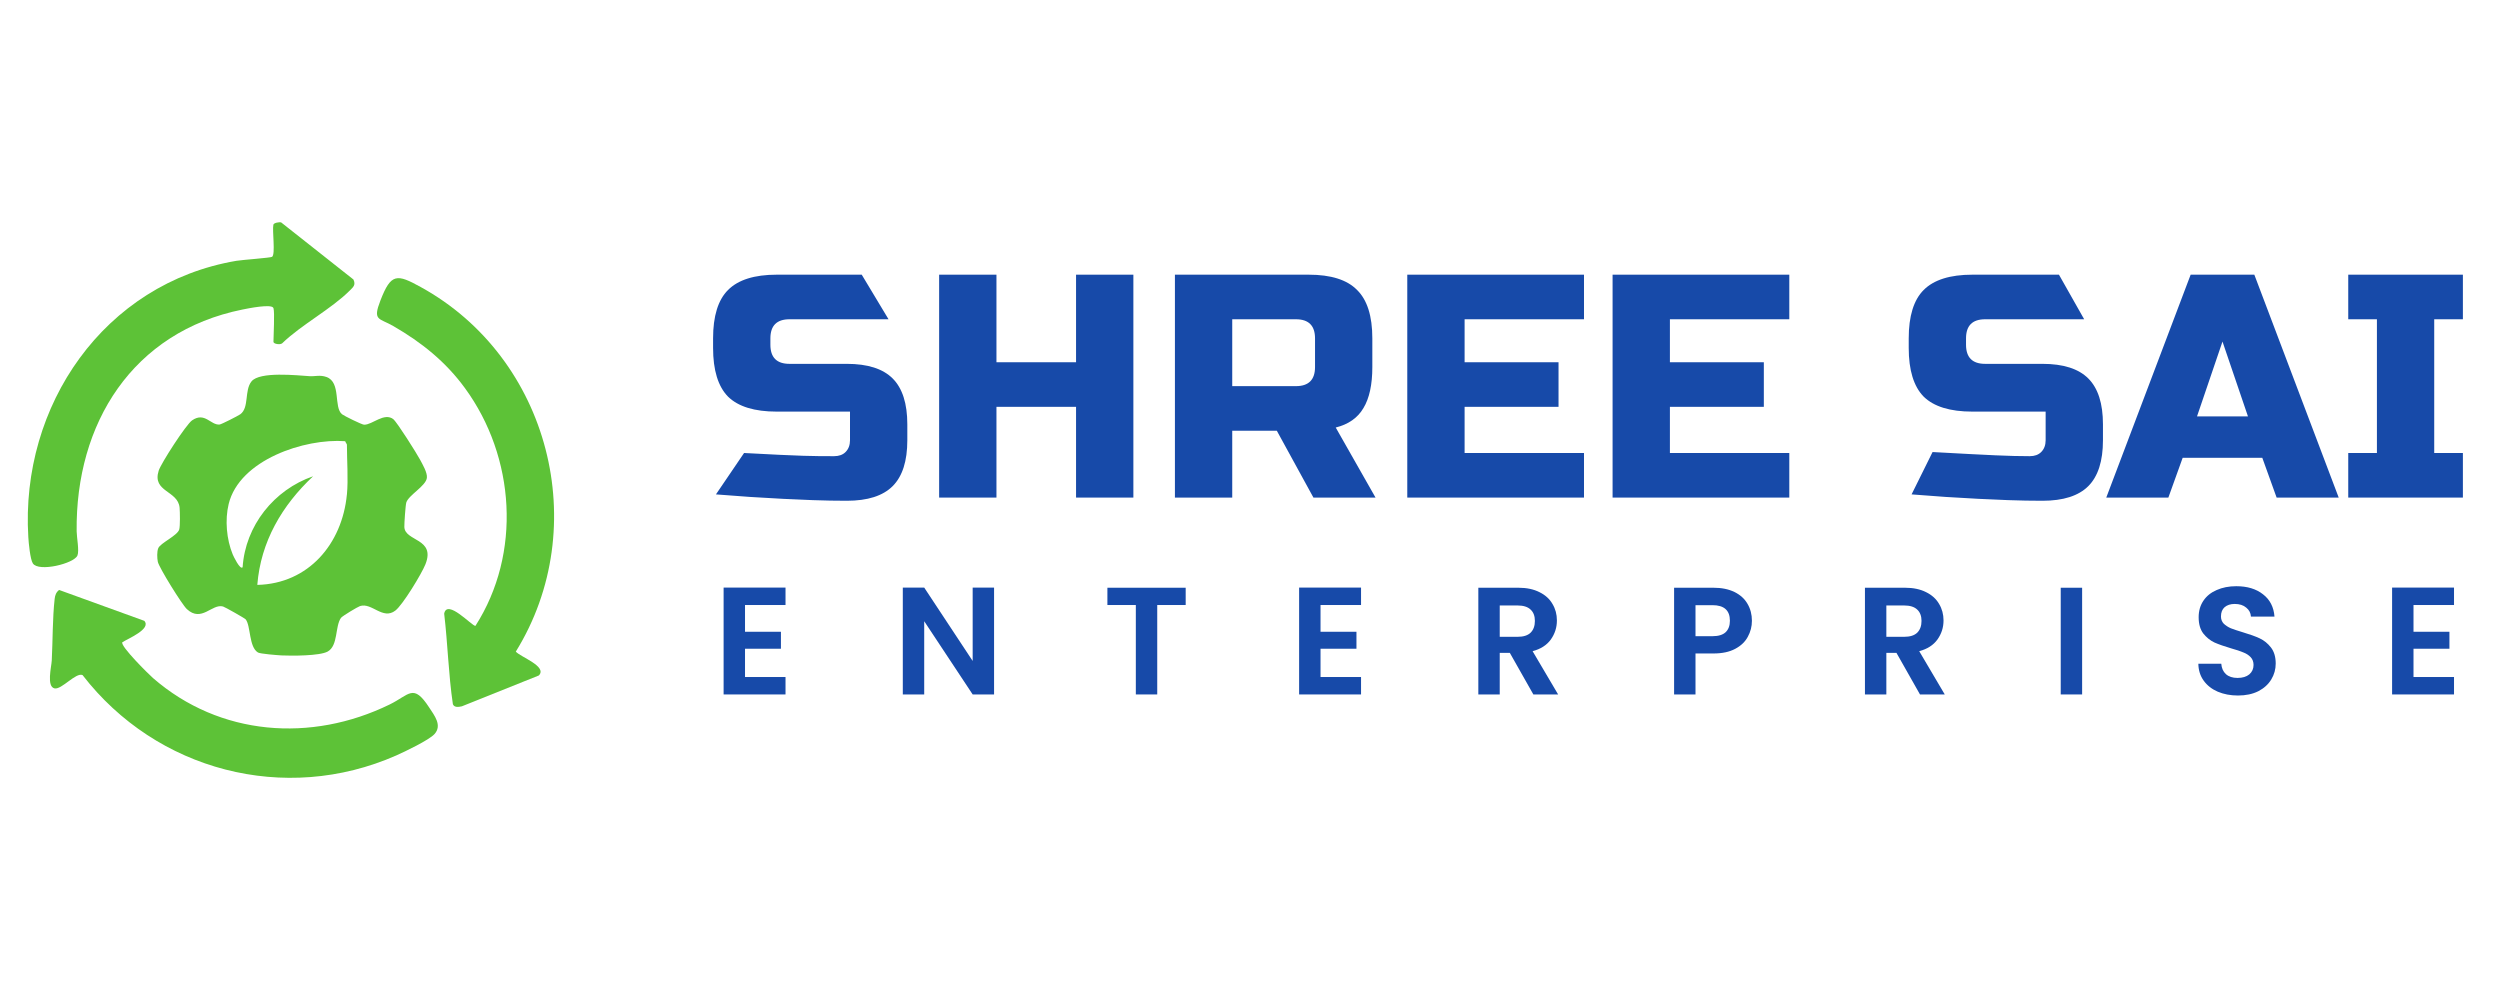
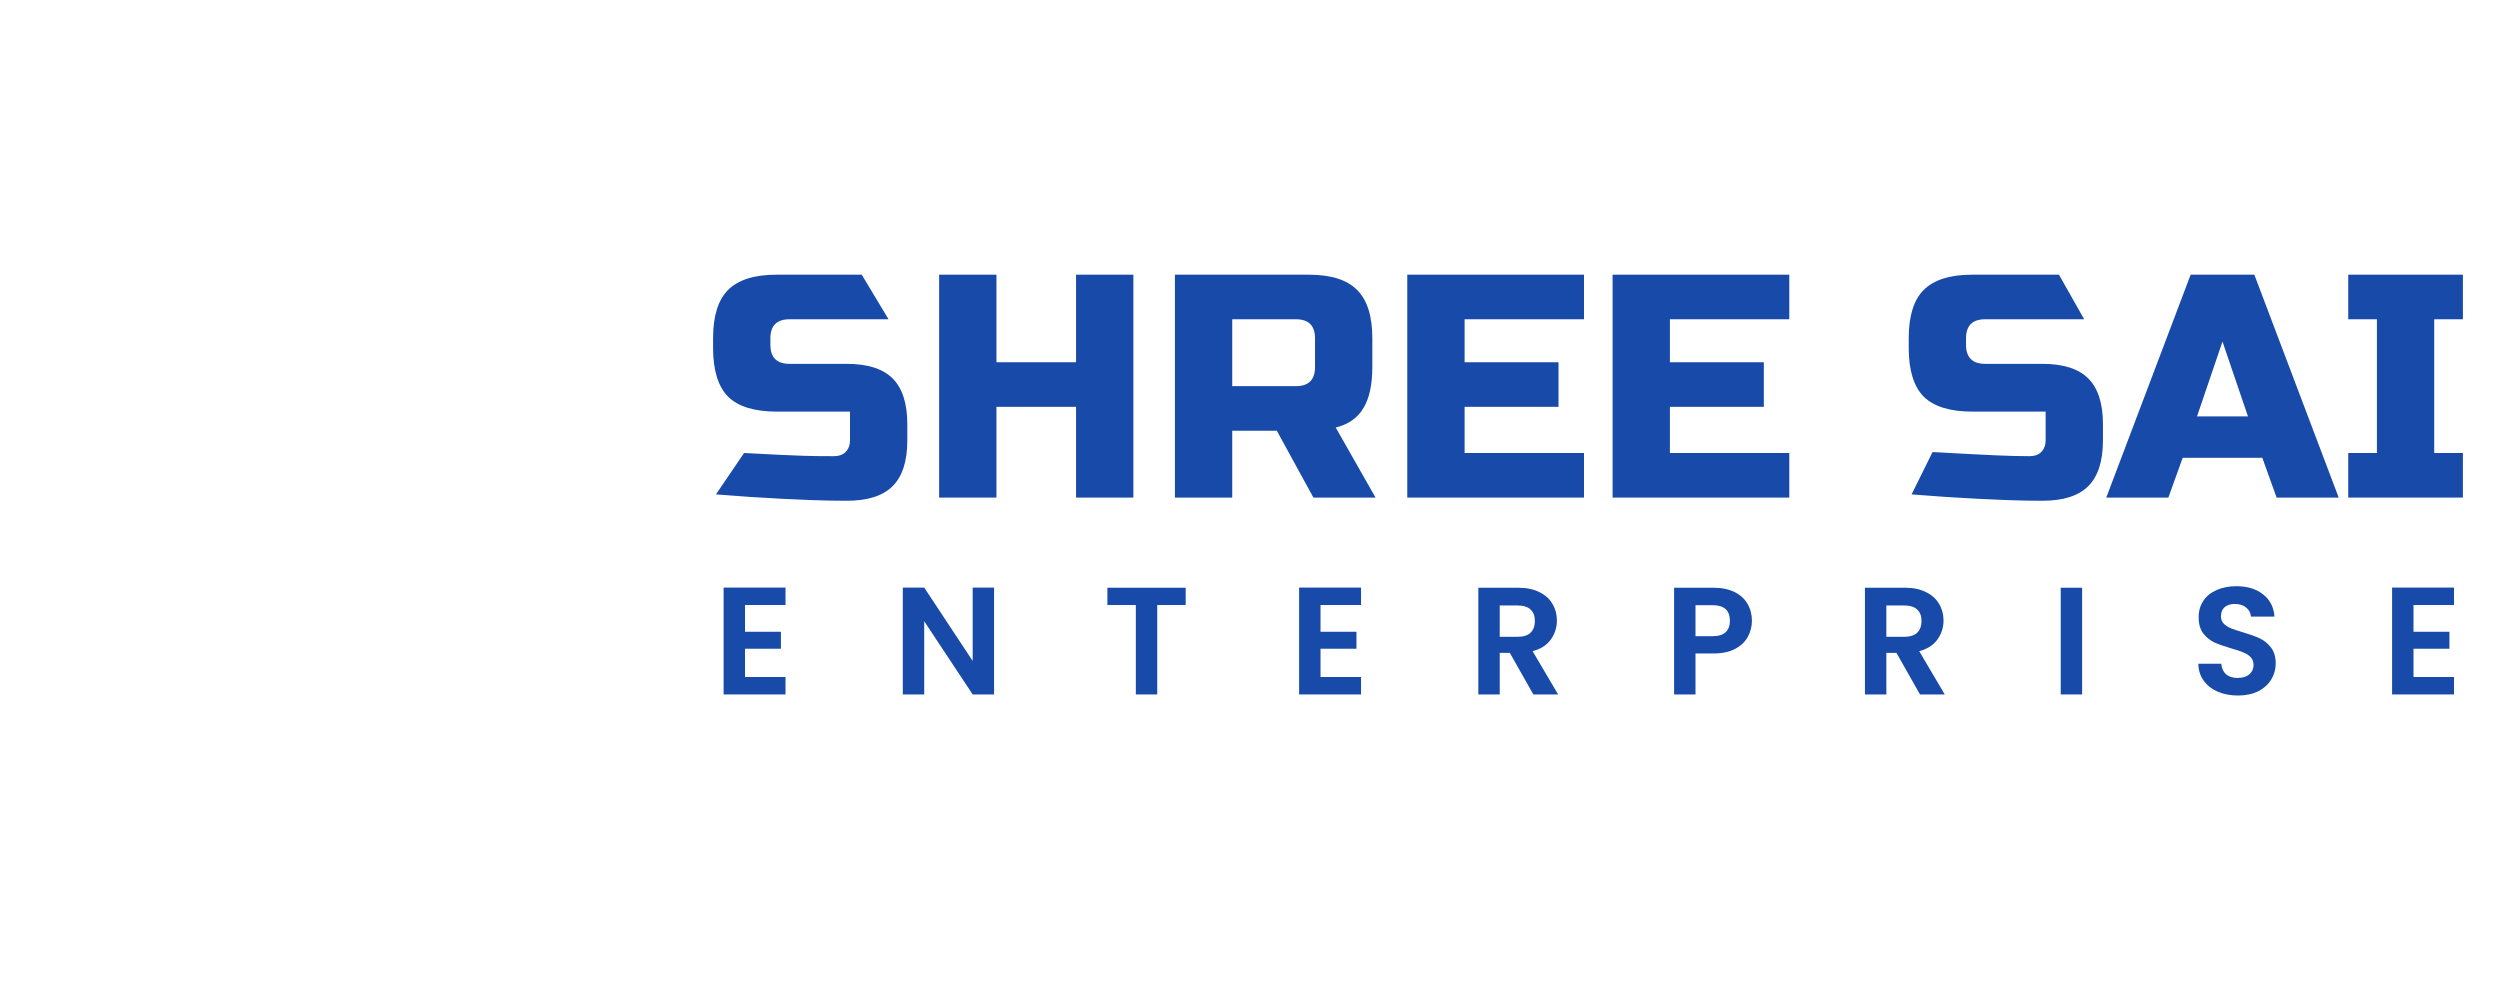
<svg xmlns="http://www.w3.org/2000/svg" width="180" height="72" viewBox="0 0 180 72" fill="none">
  <g clip-path="url(#clip0_8023_1170)">
    <path d="M28.33 30.196C28.595 30.407 30.011 32.657 30.242 33.092C30.421 33.43 30.784 34.038 30.735 34.409C30.657 35.001 29.419 35.645 29.252 36.184C29.196 36.369 29.105 37.694 29.113 37.94C29.145 38.994 31.384 38.742 30.631 40.63C30.362 41.303 29.006 43.545 28.466 43.961C27.56 44.661 26.772 43.365 25.924 43.636C25.761 43.687 24.645 44.355 24.551 44.486C24.114 45.095 24.358 46.484 23.594 46.911C23.017 47.232 20.982 47.224 20.269 47.19C19.966 47.173 18.735 47.077 18.574 46.98C17.911 46.583 18.062 45.055 17.686 44.591C17.627 44.516 16.195 43.706 16.061 43.668C15.262 43.443 14.516 44.843 13.452 43.853C13.108 43.534 11.448 40.863 11.363 40.448C11.309 40.188 11.293 39.71 11.395 39.469C11.553 39.093 12.773 38.568 12.905 38.123C12.977 37.876 12.958 36.86 12.931 36.554C12.819 35.31 10.939 35.433 11.424 33.891C11.593 33.355 13.401 30.563 13.827 30.268C14.75 29.63 15.165 30.625 15.809 30.566C15.94 30.555 17.147 29.938 17.3 29.828C17.957 29.354 17.581 28.117 18.107 27.463C18.694 26.728 21.398 27.029 22.299 27.085C22.682 27.109 23.044 26.978 23.508 27.144C24.578 27.53 24.004 29.327 24.629 29.828C24.774 29.944 26.053 30.574 26.211 30.579C26.809 30.598 27.665 29.657 28.338 30.193L28.33 30.196ZM24.978 35.607C25.082 34.524 24.978 33.135 24.978 32.014C24.978 31.976 24.87 31.842 24.854 31.767C21.937 31.547 17.233 33.111 16.463 36.294C16.187 37.434 16.31 38.839 16.756 39.919C16.804 40.037 17.289 41.062 17.469 40.842C17.665 37.849 19.73 35.261 22.543 34.291C20.309 36.388 18.772 38.994 18.526 42.113C22.218 42.027 24.634 39.153 24.975 35.613L24.978 35.607Z" fill="#5DC237" />
    <path d="M19.689 22.183C19.585 21.851 17.837 22.21 17.466 22.285C9.531 23.889 5.431 30.494 5.519 38.257C5.525 38.7 5.715 39.66 5.576 39.995C5.329 40.582 2.781 41.202 2.366 40.566C2.173 40.271 2.063 39.086 2.039 38.673C1.457 29.209 7.488 20.397 17.024 18.778C17.418 18.711 19.483 18.563 19.59 18.491C19.845 18.316 19.59 16.584 19.684 16.176C19.716 16.042 20.105 15.975 20.245 16.015L25.447 20.124C25.63 20.521 25.436 20.663 25.187 20.915C23.857 22.25 21.712 23.369 20.32 24.715C20.18 24.844 19.689 24.768 19.689 24.613C19.689 24.125 19.789 22.5 19.689 22.181V22.183Z" fill="#5DC237" />
    <path d="M38.798 48.633L33.252 50.856C33.016 50.905 32.715 50.956 32.608 50.706C32.289 48.556 32.238 46.349 31.981 44.182C32.193 43.09 33.984 45.083 34.231 45.064C37.569 39.848 37.095 32.9 33.48 27.95C32.083 26.037 30.366 24.662 28.328 23.482C27.282 22.876 26.816 23.117 27.392 21.631C28.157 19.658 28.575 19.719 30.297 20.669C39.565 25.767 42.697 37.936 37.138 46.917C37.475 47.306 39.428 47.982 38.798 48.633Z" fill="#5DC237" />
-     <path d="M8.809 46.242C8.632 46.499 10.705 48.548 11.021 48.824C15.83 52.999 22.405 53.477 28.045 50.728C29.488 50.026 29.748 49.173 30.898 50.935C31.273 51.511 31.855 52.222 31.282 52.855C30.885 53.289 29.147 54.12 28.535 54.391C20.509 57.931 11.255 55.483 5.945 48.607C5.468 48.39 4.435 49.672 3.928 49.564C3.338 49.438 3.703 48.012 3.727 47.553C3.8 46.121 3.778 44.52 3.936 43.112C3.966 42.852 4.041 42.643 4.256 42.477L10.389 44.7C10.922 45.29 9.19 45.99 8.809 46.242Z" fill="#5DC237" />
  </g>
  <path d="M53.573 32.616C57.761 32.845 58.571 32.845 60.054 32.845C60.405 32.845 60.681 32.746 60.879 32.547C61.093 32.333 61.2 32.051 61.2 31.699V29.636H55.927C54.322 29.636 53.153 29.276 52.419 28.558C51.701 27.825 51.342 26.655 51.342 25.05V24.363C51.342 22.758 51.701 21.596 52.419 20.878C53.153 20.144 54.322 19.777 55.927 19.777H62.045L63.974 22.987H56.844C55.927 22.987 55.468 23.446 55.468 24.363V24.821C55.468 25.738 55.927 26.197 56.844 26.197H60.971C62.469 26.197 63.569 26.548 64.272 27.251C64.975 27.954 65.327 29.055 65.327 30.553V31.699C65.327 33.197 64.975 34.297 64.272 35.001C63.569 35.703 62.469 36.055 60.971 36.055C60.191 36.055 59.366 36.04 58.495 36.009L56.386 35.917C54.827 35.841 53.214 35.734 51.548 35.596L53.573 32.616Z" fill="#174AA9" />
  <path d="M81.603 35.826H77.476V29.292H71.745V35.826H67.618V19.777H71.745V26.082H77.476V19.777H81.603V35.826Z" fill="#174AA9" />
  <path d="M84.594 19.777H94.223C95.828 19.777 96.99 20.144 97.708 20.878C98.442 21.596 98.808 22.758 98.808 24.363V26.426C98.808 27.695 98.594 28.68 98.166 29.384C97.754 30.087 97.089 30.553 96.172 30.782L99.038 35.826H94.567L91.93 31.011H88.721V35.826H84.594V19.777ZM94.682 24.363C94.682 23.446 94.223 22.987 93.306 22.987H88.721V27.802H93.306C94.223 27.802 94.682 27.343 94.682 26.426V24.363Z" fill="#174AA9" />
  <path d="M114.048 35.826H101.324V19.777H114.048V22.987H105.451V26.082H112.214V29.292H105.451V32.616H114.048V35.826Z" fill="#174AA9" />
  <path d="M128.83 35.826H116.106V19.777H128.83V22.987H120.233V26.082H126.996V29.292H120.233V32.616H128.83V35.826Z" fill="#174AA9" />
  <path d="M139.144 32.547C143.332 32.777 144.657 32.845 146.14 32.845C146.491 32.845 146.766 32.746 146.965 32.547C147.179 32.333 147.286 32.051 147.286 31.699V29.636H142.013C140.408 29.636 139.239 29.276 138.505 28.558C137.787 27.825 137.428 26.655 137.428 25.05V24.363C137.428 22.758 137.787 21.596 138.505 20.878C139.239 20.144 140.408 19.777 142.013 19.777H148.245L150.06 22.987H142.93C142.013 22.987 141.554 23.446 141.554 24.363V24.821C141.554 25.738 142.013 26.197 142.93 26.197H147.057C148.555 26.197 149.655 26.548 150.358 27.251C151.061 27.954 151.413 29.055 151.413 30.553V31.699C151.413 33.197 151.061 34.297 150.358 35.001C149.655 35.703 148.555 36.055 147.057 36.055C146.277 36.055 145.452 36.04 144.581 36.009L142.472 35.917C140.913 35.841 139.3 35.734 137.634 35.596L139.144 32.547Z" fill="#174AA9" />
  <path d="M156.122 35.826H151.651L157.727 19.777H162.312L168.387 35.826H163.917L162.885 32.96H157.153L156.122 35.826ZM158.185 29.98H161.853L160.019 24.592L158.185 29.98Z" fill="#174AA9" />
  <path d="M177.328 35.826H169.074V32.616H171.138V22.987H169.074V19.777H177.328V22.987H175.264V32.616H177.328V35.826Z" fill="#174AA9" />
  <path d="M53.641 43.561V45.487H56.227V46.709H53.641V48.745H56.557V50H52.1V42.306H56.557V43.561H53.641Z" fill="#174AA9" />
  <path d="M71.573 50H70.032L66.543 44.728V50H65.002V42.306H66.543L70.032 47.589V42.306H71.573V50Z" fill="#174AA9" />
  <path d="M85.369 42.317V43.561H83.321V50H81.78V43.561H79.733V42.317H85.369Z" fill="#174AA9" />
  <path d="M95.078 43.561V45.487H97.665V46.709H95.078V48.745H97.995V50H93.537V42.306H97.995V43.561H95.078Z" fill="#174AA9" />
  <path d="M110.402 50L108.707 47.006H107.981V50H106.44V42.317H109.324C109.918 42.317 110.424 42.423 110.842 42.636C111.261 42.842 111.573 43.124 111.778 43.484C111.991 43.836 112.097 44.232 112.097 44.673C112.097 45.179 111.95 45.638 111.657 46.048C111.363 46.452 110.927 46.731 110.347 46.885L112.185 50H110.402ZM107.981 45.85H109.268C109.687 45.85 109.999 45.751 110.204 45.553C110.41 45.348 110.512 45.065 110.512 44.706C110.512 44.353 110.41 44.082 110.204 43.891C109.999 43.693 109.687 43.594 109.268 43.594H107.981V45.85Z" fill="#174AA9" />
  <path d="M126.138 44.695C126.138 45.105 126.039 45.491 125.841 45.85C125.65 46.21 125.345 46.5 124.927 46.72C124.516 46.94 123.995 47.05 123.364 47.05H122.076V50H120.535V42.317H123.364C123.958 42.317 124.465 42.42 124.883 42.625C125.301 42.831 125.613 43.113 125.819 43.473C126.031 43.832 126.138 44.24 126.138 44.695ZM123.298 45.806C123.724 45.806 124.039 45.711 124.245 45.52C124.45 45.322 124.553 45.047 124.553 44.695C124.553 43.946 124.135 43.572 123.298 43.572H122.076V45.806H123.298Z" fill="#174AA9" />
  <path d="M138.239 50L136.544 47.006H135.817V50H134.276V42.317H137.16C137.754 42.317 138.261 42.423 138.679 42.636C139.097 42.842 139.409 43.124 139.615 43.484C139.827 43.836 139.934 44.232 139.934 44.673C139.934 45.179 139.787 45.638 139.493 46.048C139.2 46.452 138.763 46.731 138.184 46.885L140.022 50H138.239ZM135.817 45.85H137.105C137.523 45.85 137.835 45.751 138.041 45.553C138.246 45.348 138.349 45.065 138.349 44.706C138.349 44.353 138.246 44.082 138.041 43.891C137.835 43.693 137.523 43.594 137.105 43.594H135.817V45.85Z" fill="#174AA9" />
  <path d="M149.913 42.317V50H148.372V42.317H149.913Z" fill="#174AA9" />
  <path d="M161.132 50.077C160.597 50.077 160.112 49.985 159.679 49.802C159.254 49.618 158.916 49.354 158.667 49.009C158.417 48.664 158.289 48.257 158.281 47.788H159.932C159.955 48.103 160.065 48.352 160.263 48.536C160.468 48.719 160.747 48.811 161.099 48.811C161.459 48.811 161.741 48.727 161.947 48.558C162.152 48.382 162.255 48.154 162.255 47.876C162.255 47.648 162.185 47.461 162.046 47.314C161.906 47.167 161.73 47.054 161.517 46.973C161.312 46.885 161.026 46.789 160.659 46.687C160.16 46.54 159.753 46.397 159.437 46.258C159.129 46.111 158.861 45.894 158.634 45.608C158.414 45.315 158.303 44.926 158.303 44.441C158.303 43.986 158.417 43.59 158.645 43.253C158.872 42.915 159.191 42.658 159.602 42.482C160.013 42.299 160.483 42.207 161.011 42.207C161.804 42.207 162.446 42.401 162.937 42.79C163.436 43.172 163.712 43.708 163.763 44.397H162.068C162.053 44.133 161.939 43.917 161.727 43.748C161.521 43.572 161.246 43.484 160.901 43.484C160.6 43.484 160.358 43.561 160.175 43.715C159.999 43.869 159.91 44.093 159.91 44.386C159.91 44.592 159.977 44.764 160.109 44.904C160.248 45.036 160.417 45.146 160.615 45.234C160.82 45.315 161.107 45.41 161.473 45.52C161.972 45.667 162.38 45.814 162.695 45.96C163.011 46.107 163.282 46.327 163.51 46.621C163.737 46.914 163.851 47.3 163.851 47.776C163.851 48.187 163.745 48.569 163.532 48.921C163.319 49.273 163.007 49.556 162.596 49.769C162.185 49.974 161.697 50.077 161.132 50.077Z" fill="#174AA9" />
  <path d="M173.772 43.561V45.487H176.359V46.709H173.772V48.745H176.689V50H172.231V42.306H176.689V43.561H173.772Z" fill="#174AA9" />
  <defs>
    <clipPath id="clip0_8023_1170">
-       <rect width="37.892" height="40" fill="white" transform="translate(2 16)" />
-     </clipPath>
+       </clipPath>
  </defs>
</svg>